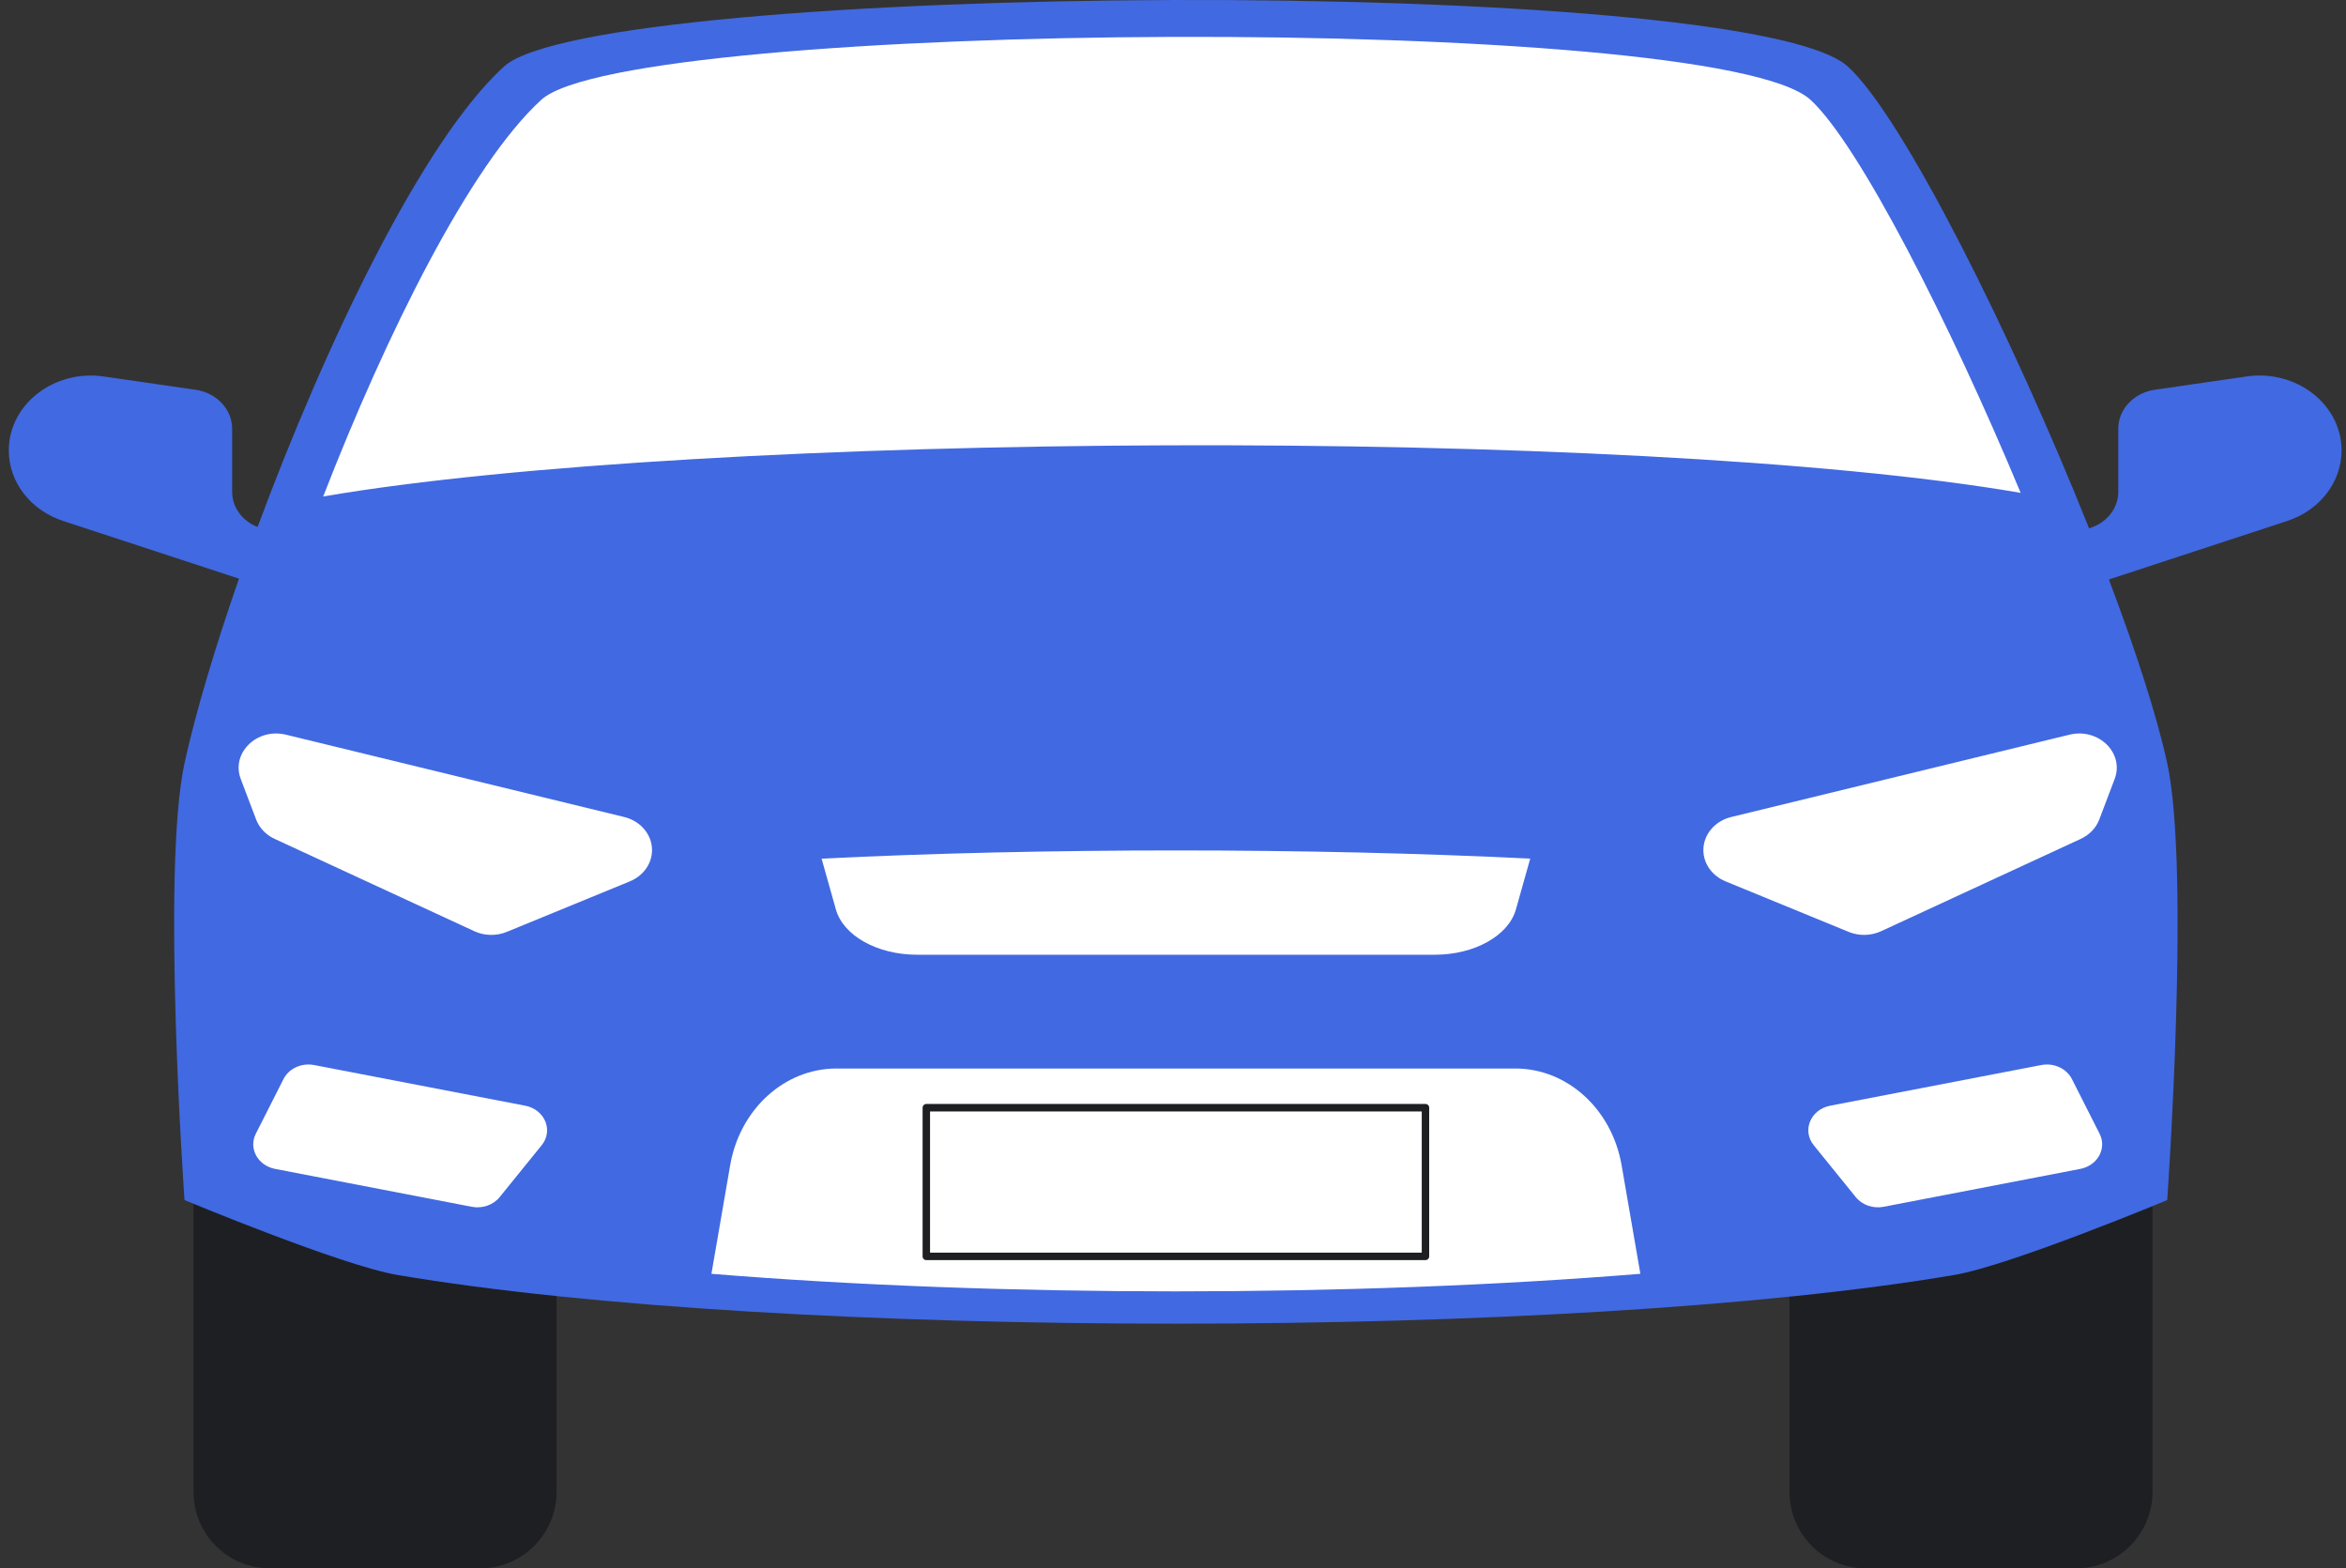
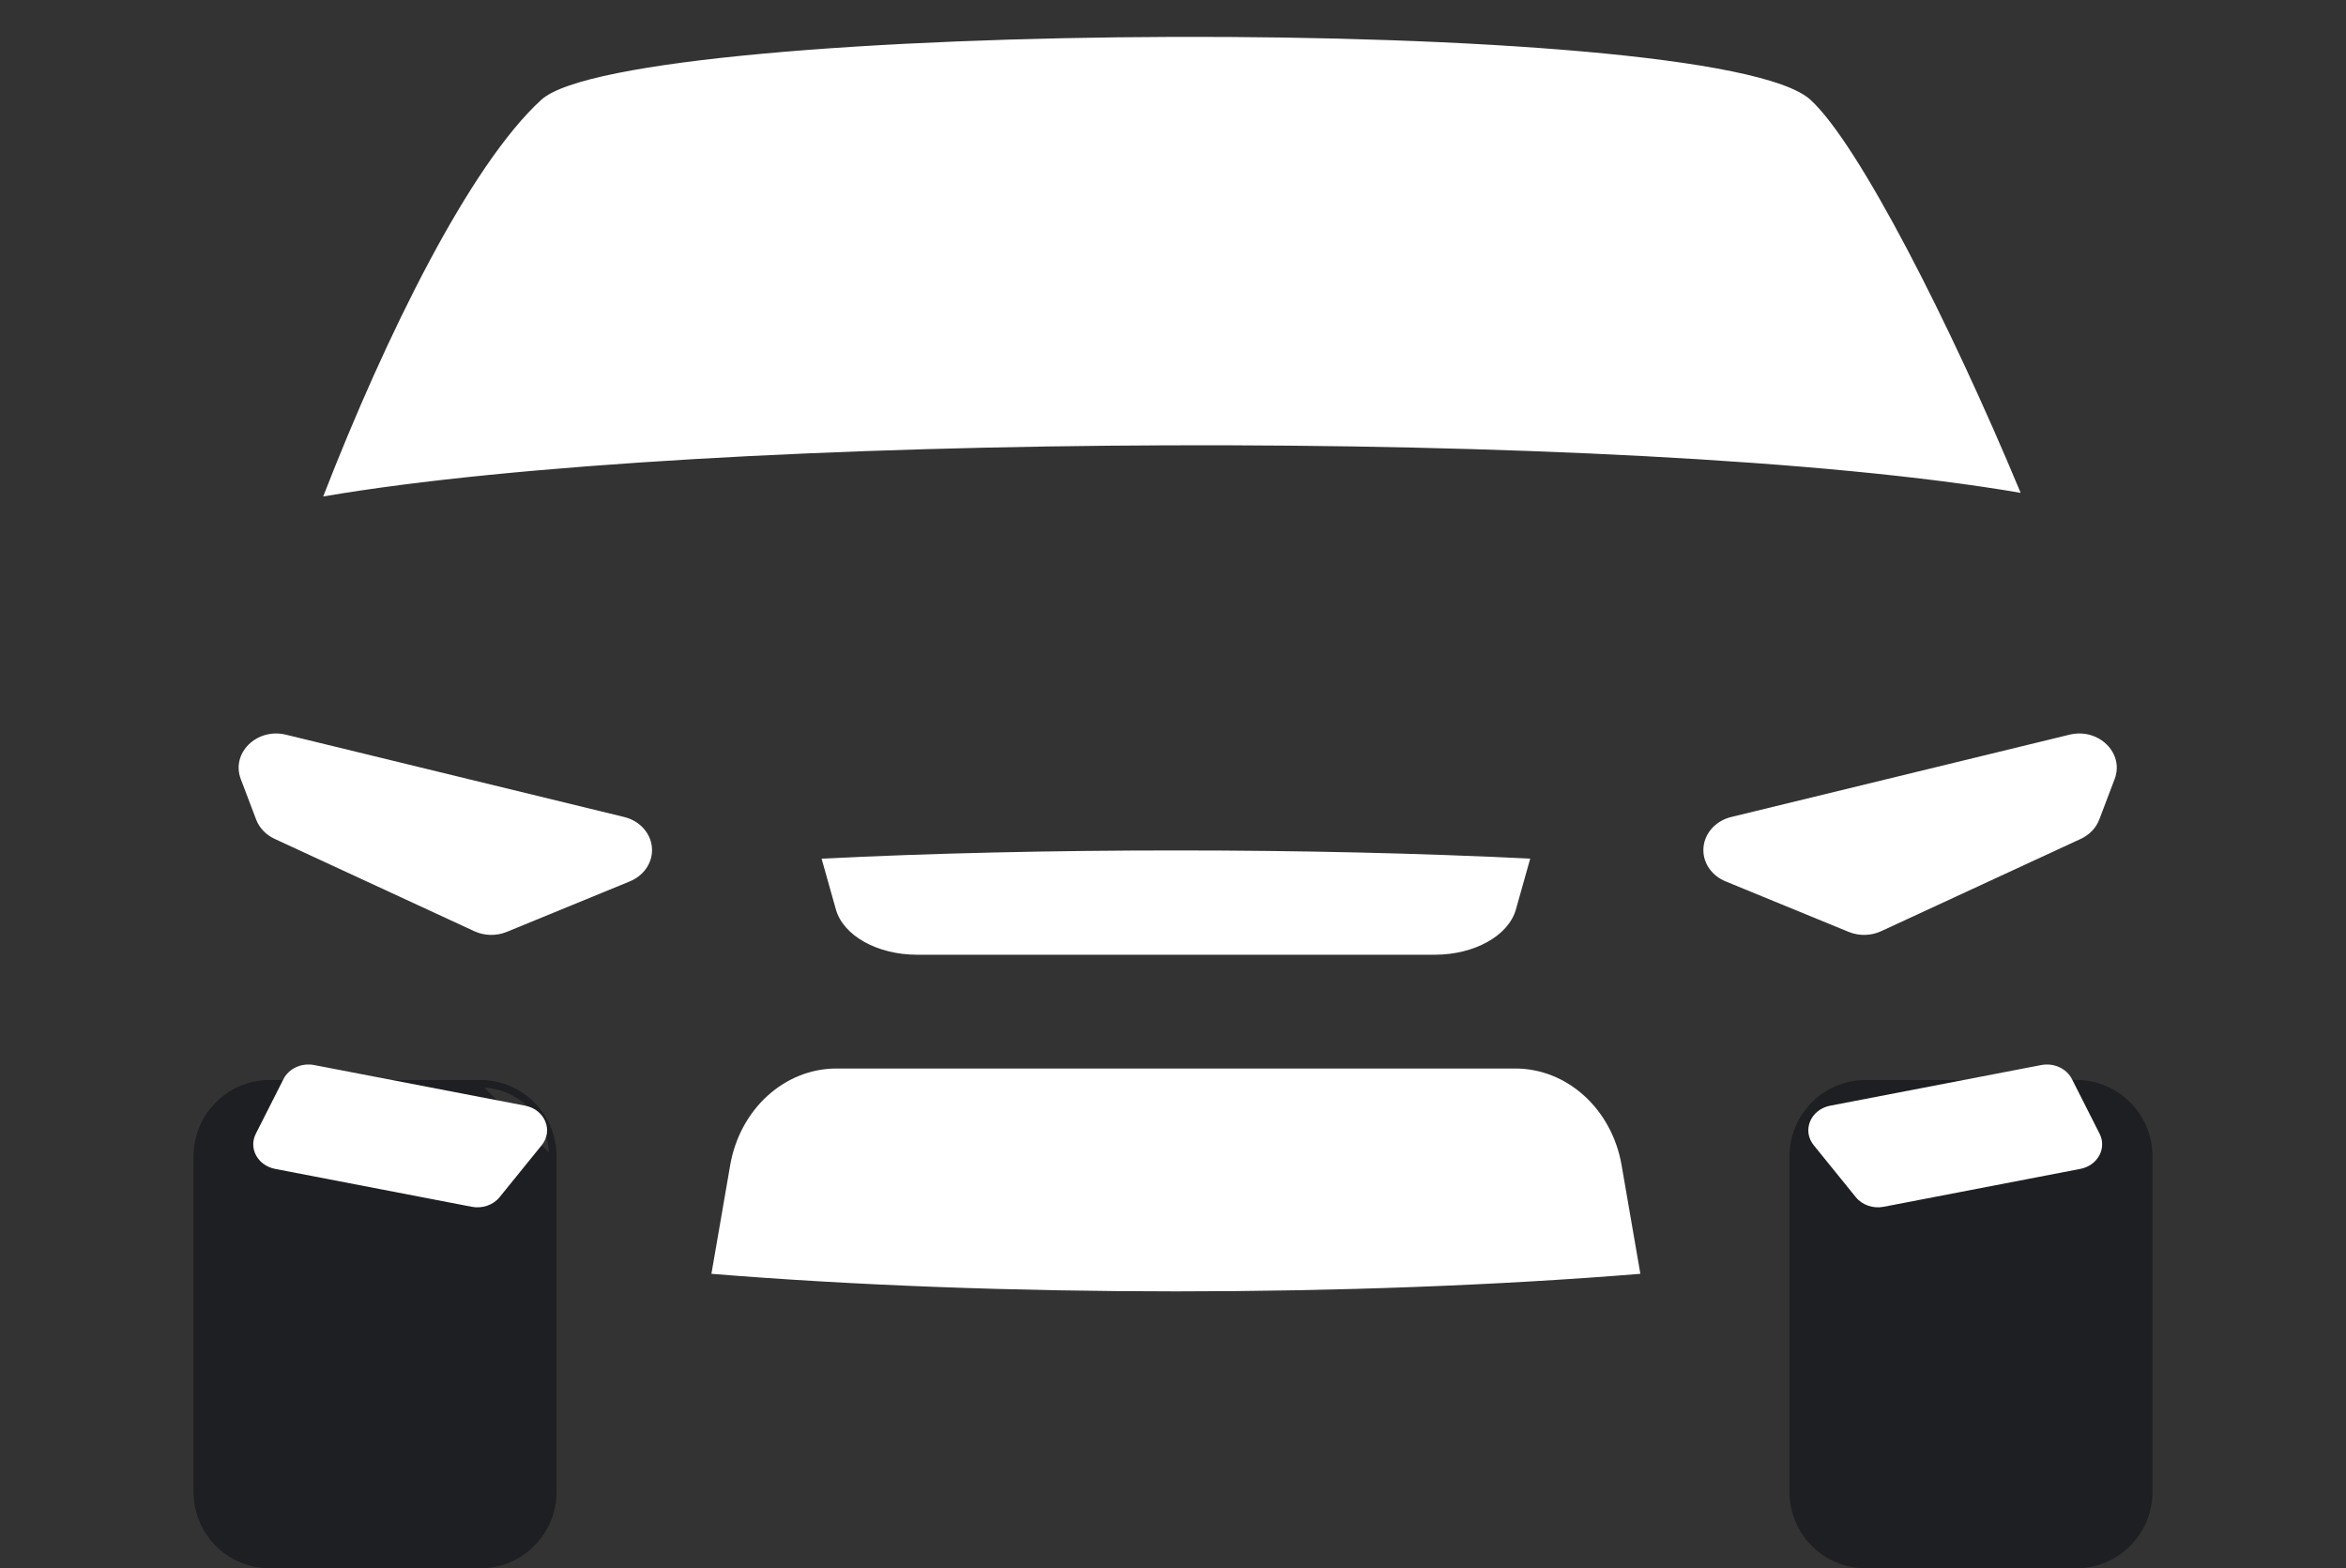
<svg xmlns="http://www.w3.org/2000/svg" width="178" height="119" viewBox="0 0 178 119" fill="none">
  <rect x="0" y="0" width="178" height="119" fill="#333333" stroke="none" />
  <g id="Modo_de_isolamento" clip-path="url(#clip0_8760_21177)">
    <g id="Group 1">
-       <path id="Vector" d="M36.453 82.229H20.458C17.425 82.229 14.967 84.696 14.967 87.739V113.203C14.967 116.246 17.425 118.712 20.458 118.712H36.453C39.485 118.712 41.944 116.246 41.944 113.203V87.739C41.944 84.696 39.485 82.229 36.453 82.229Z" fill="#1E1F22" />
+       <path id="Vector" d="M36.453 82.229H20.458C17.425 82.229 14.967 84.696 14.967 87.739V113.203C14.967 116.246 17.425 118.712 20.458 118.712H36.453C39.485 118.712 41.944 116.246 41.944 113.203V87.739Z" fill="#1E1F22" />
      <path id="Vector_2" d="M36.453 118.997H20.458C17.274 118.997 14.683 116.398 14.683 113.204V87.741C14.683 84.546 17.273 81.946 20.458 81.946H36.453C39.636 81.946 42.228 84.545 42.228 87.741V113.204C42.228 116.398 39.638 118.997 36.453 118.997ZM20.458 82.514C17.587 82.514 15.25 84.859 15.25 87.74V113.202C15.25 116.084 17.587 118.428 20.458 118.428H36.453C39.324 118.428 41.661 116.084 41.661 113.202V87.74C41.661 84.859 39.324 82.514 36.453 82.514H20.458Z" fill="#1E1F22" />
      <path id="Vector_3" d="M157.542 82.229H141.548C138.515 82.229 136.057 84.696 136.057 87.739V113.203C136.057 116.246 138.515 118.712 141.548 118.712H157.542C160.575 118.712 163.034 116.246 163.034 113.203V87.739C163.034 84.696 160.575 82.229 157.542 82.229Z" fill="#1E1F22" />
      <path id="Vector_4" d="M157.542 118.997H141.549C138.365 118.997 135.775 116.398 135.775 113.204V87.741C135.775 84.546 138.365 81.946 141.549 81.946H157.542C160.726 81.946 163.318 84.545 163.318 87.741V113.204C163.318 116.398 160.728 118.997 157.542 118.997ZM141.548 82.514C138.676 82.514 136.339 84.859 136.339 87.74V113.202C136.339 116.084 138.676 118.428 141.548 118.428H157.541C160.413 118.428 162.749 116.084 162.749 113.202V87.74C162.749 84.859 160.413 82.514 157.541 82.514H141.548Z" fill="#1E1F22" />
-       <path id="Vector_5" d="M170.454 28.565L163.492 29.574C161.896 29.805 160.721 31.059 160.721 32.534V37.322C160.721 38.517 159.918 39.59 158.697 40.023L158.506 40.09C152.671 25.46 144.39 8.866 140.208 5.053C132.5 -1.976 45.295 -1.388 38.232 5.053C32.042 10.695 24.669 26.166 19.544 39.986C18.378 39.53 17.615 38.486 17.615 37.324V32.535C17.615 31.061 16.44 29.806 14.844 29.575L7.882 28.567C4.094 28.017 0.667 30.684 0.667 34.179C0.667 36.577 2.316 38.717 4.79 39.529L18.132 43.906C16.279 49.229 14.835 54.117 14.012 57.848C12.219 65.987 14 91.058 14 91.058C14 91.058 25.892 96.017 30.145 96.739C59.181 101.671 119.254 101.671 148.29 96.739C152.543 96.017 164.435 91.058 164.435 91.058C164.435 91.058 166.216 65.989 164.423 57.848C163.626 54.229 162.035 49.333 160.01 43.968L173.541 39.529C176.015 38.718 177.664 36.577 177.664 34.179C177.664 30.684 174.237 28.016 170.45 28.564L170.454 28.565Z" fill="#4169E1" />
      <path id="Vector_6" d="M153.315 37.396C147.936 24.469 141.005 10.89 137.364 7.569C130.085 0.932 47.744 1.487 41.074 7.569C35.657 12.507 29.28 25.418 24.523 37.671C53.24 32.741 123.898 32.343 153.315 37.396Z" fill="white" />
      <path id="Vector_7" d="M53.977 96.653C75.786 98.429 102.65 98.429 124.461 96.653L123.039 88.421C122.303 84.159 118.917 81.076 114.973 81.076H63.465C59.522 81.076 56.135 84.159 55.4 88.421L53.978 96.653H53.977Z" fill="white" />
      <path id="Vector_8" d="M108.155 84.049H70.283V95.33H108.155V84.049Z" fill="white" />
-       <path id="Vector_9" d="M108.155 95.613H70.283C70.126 95.613 70.001 95.487 70.001 95.329V84.048C70.001 83.891 70.128 83.765 70.283 83.765H108.155C108.312 83.765 108.438 83.891 108.438 84.048V95.329C108.438 95.487 108.312 95.613 108.155 95.613ZM70.566 95.046H107.873V84.332H70.566V95.046Z" fill="#1E1F22" />
      <path id="Vector_10" d="M116.102 65.152C99.465 64.321 78.973 64.321 62.337 65.152L63.422 69.005C63.984 70.999 66.567 72.442 69.575 72.442H108.865C111.873 72.442 114.457 70.999 115.018 69.005L116.103 65.152H116.102Z" fill="white" />
      <path id="Vector_11" d="M35.794 91.567L20.875 88.693C19.561 88.44 18.845 87.14 19.408 86.028L21.508 81.879C21.917 81.07 22.885 80.628 23.84 80.813L39.85 83.897C41.34 84.185 42.004 85.779 41.099 86.896L37.909 90.835C37.422 91.436 36.595 91.722 35.794 91.567Z" fill="white" />
      <path id="Vector_12" d="M47.794 66.874L38.449 70.709C37.662 71.032 36.757 71.012 35.989 70.658L20.839 63.652C20.179 63.348 19.675 62.82 19.434 62.183L18.267 59.108C17.52 57.139 19.489 55.208 21.696 55.746L47.357 61.991C48.605 62.294 49.472 63.326 49.472 64.503C49.472 65.526 48.814 66.454 47.791 66.874H47.794Z" fill="white" />
      <path id="Vector_13" d="M142.919 91.567L157.839 88.693C159.153 88.44 159.869 87.14 159.306 86.028L157.206 81.879C156.797 81.07 155.829 80.628 154.874 80.813L138.864 83.897C137.374 84.185 136.71 85.779 137.615 86.896L140.805 90.835C141.292 91.436 142.119 91.722 142.919 91.567Z" fill="white" />
      <path id="Vector_14" d="M130.92 66.874L140.265 70.709C141.052 71.032 141.957 71.012 142.725 70.658L157.875 63.652C158.535 63.348 159.039 62.82 159.28 62.183L160.447 59.108C161.194 57.139 159.225 55.208 157.018 55.746L131.357 61.991C130.109 62.294 129.241 63.326 129.241 64.503C129.241 65.526 129.9 66.454 130.923 66.874H130.92Z" fill="white" />
    </g>
  </g>
  <defs>
    <clipPath id="clip0_8760_21177">
      <rect width="177" height="119" fill="white" transform="translate(0.667 -0.001)" />
    </clipPath>
  </defs>
</svg>